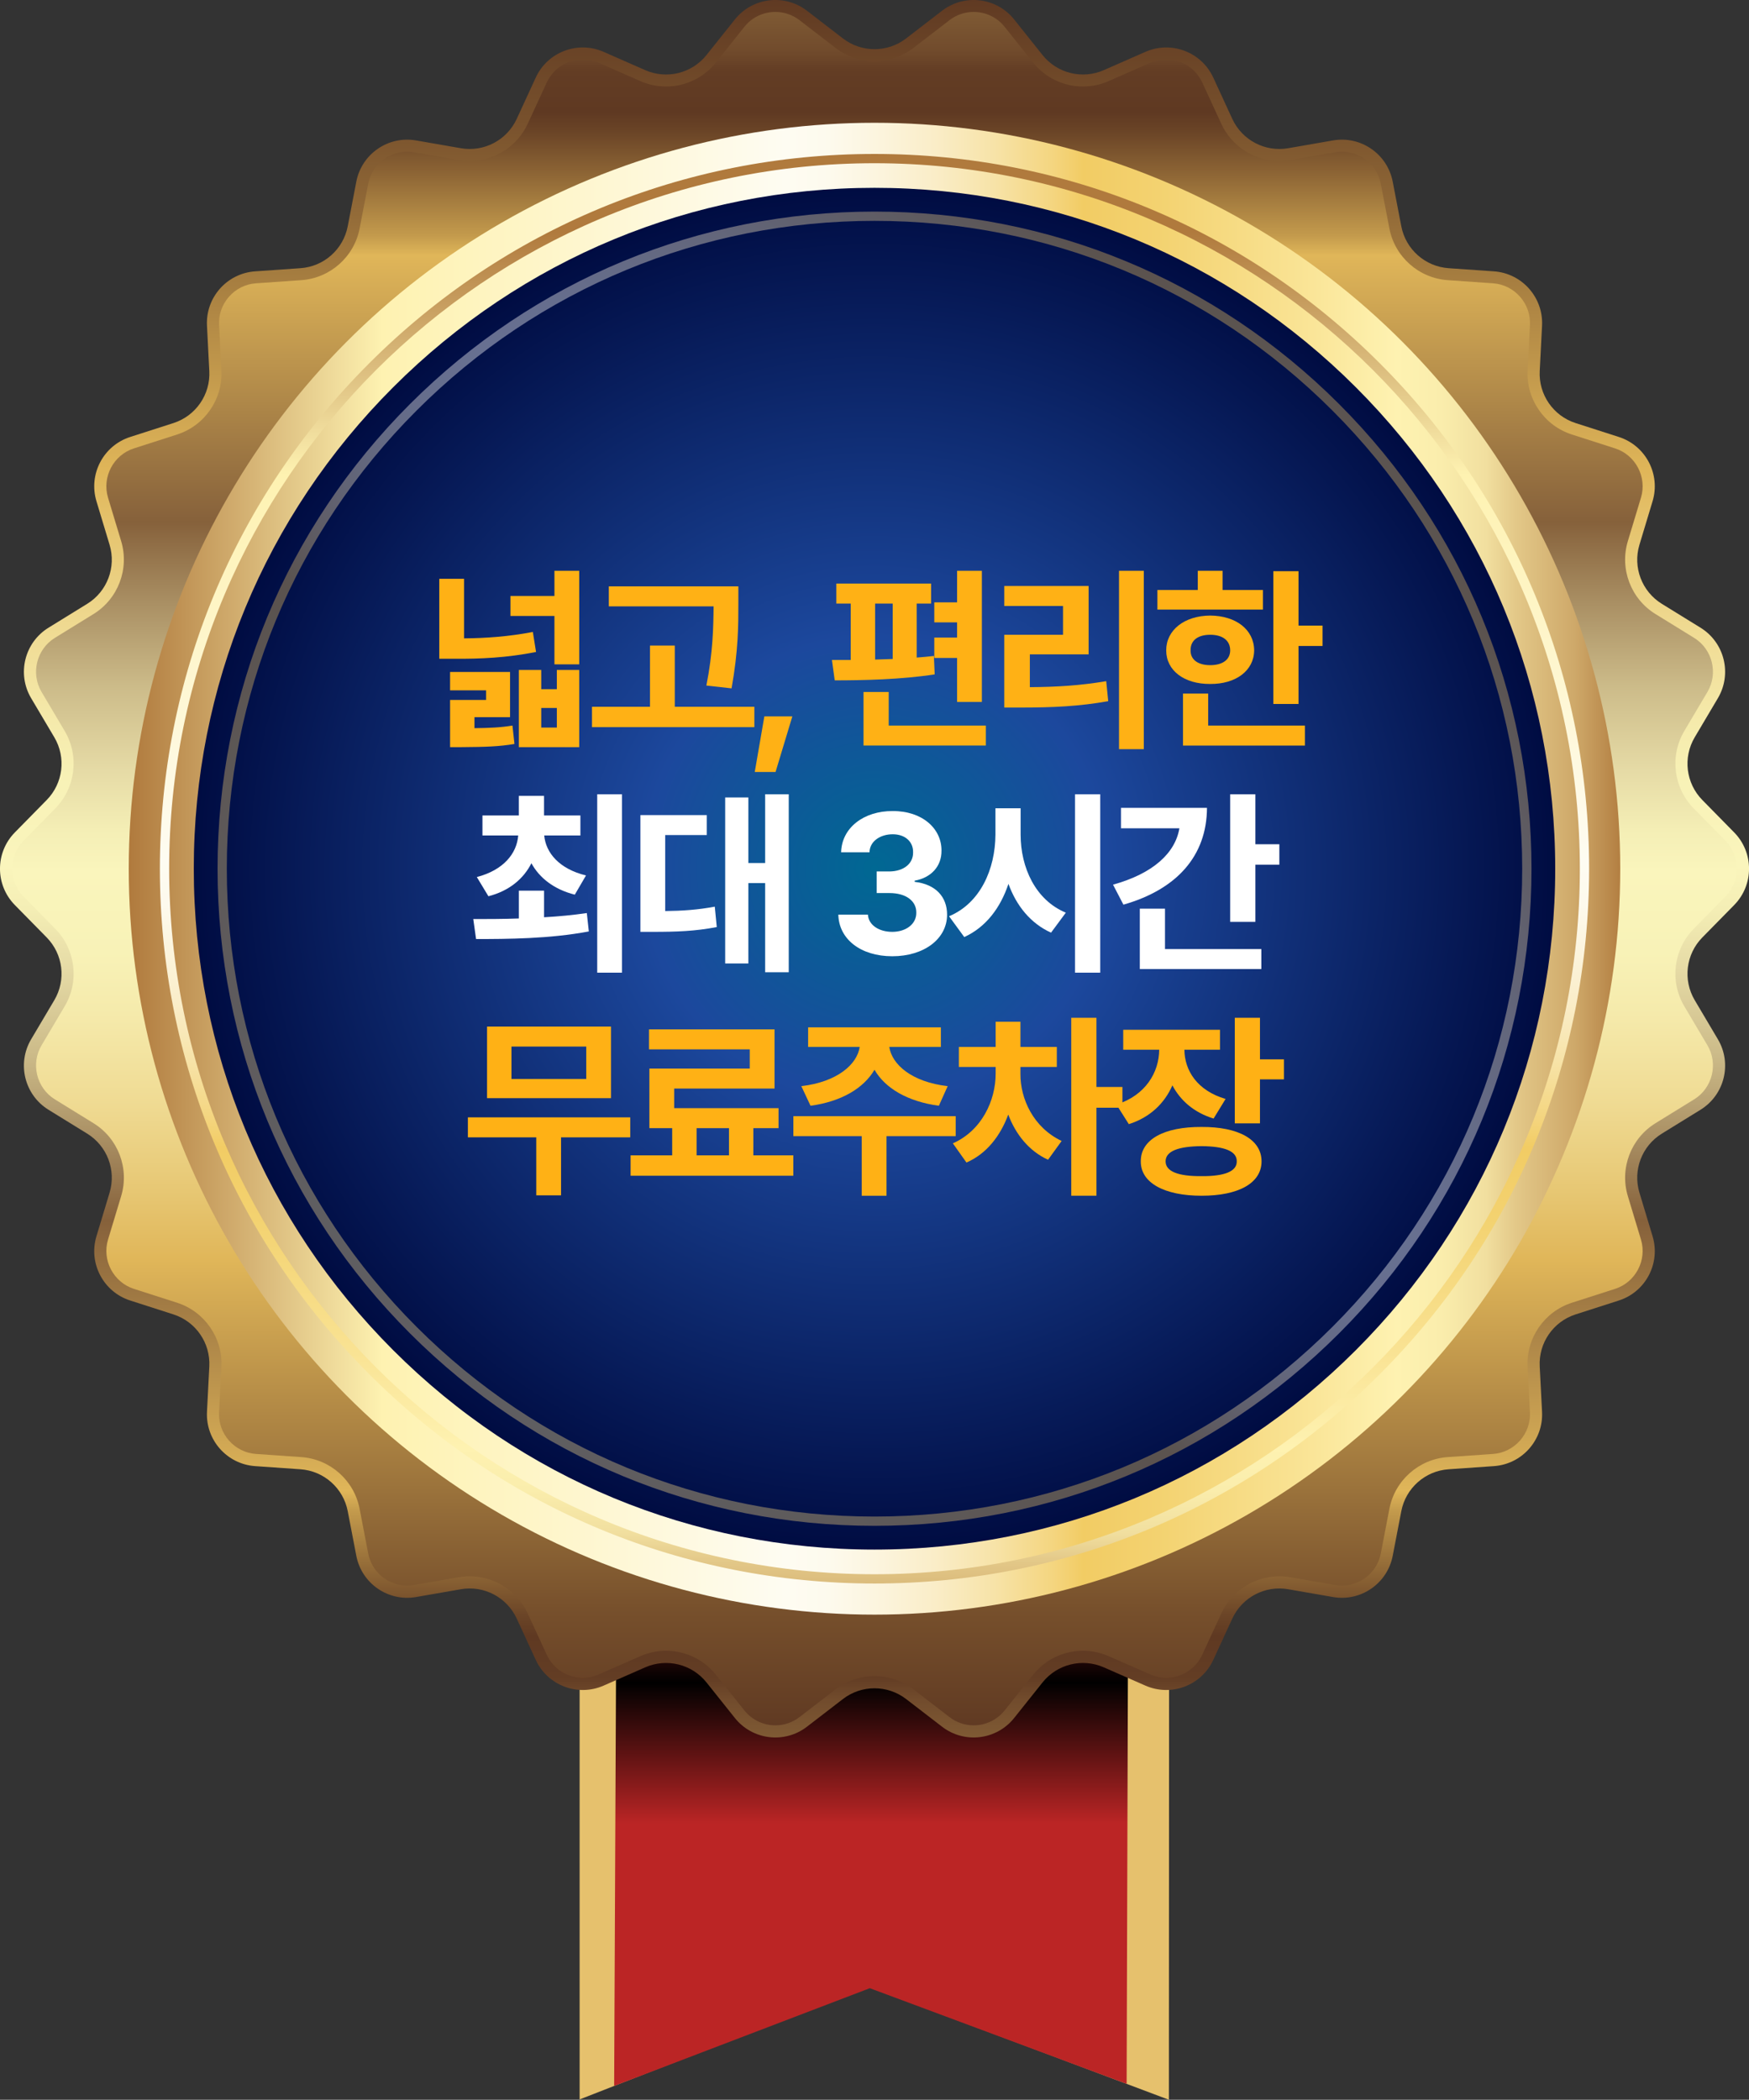
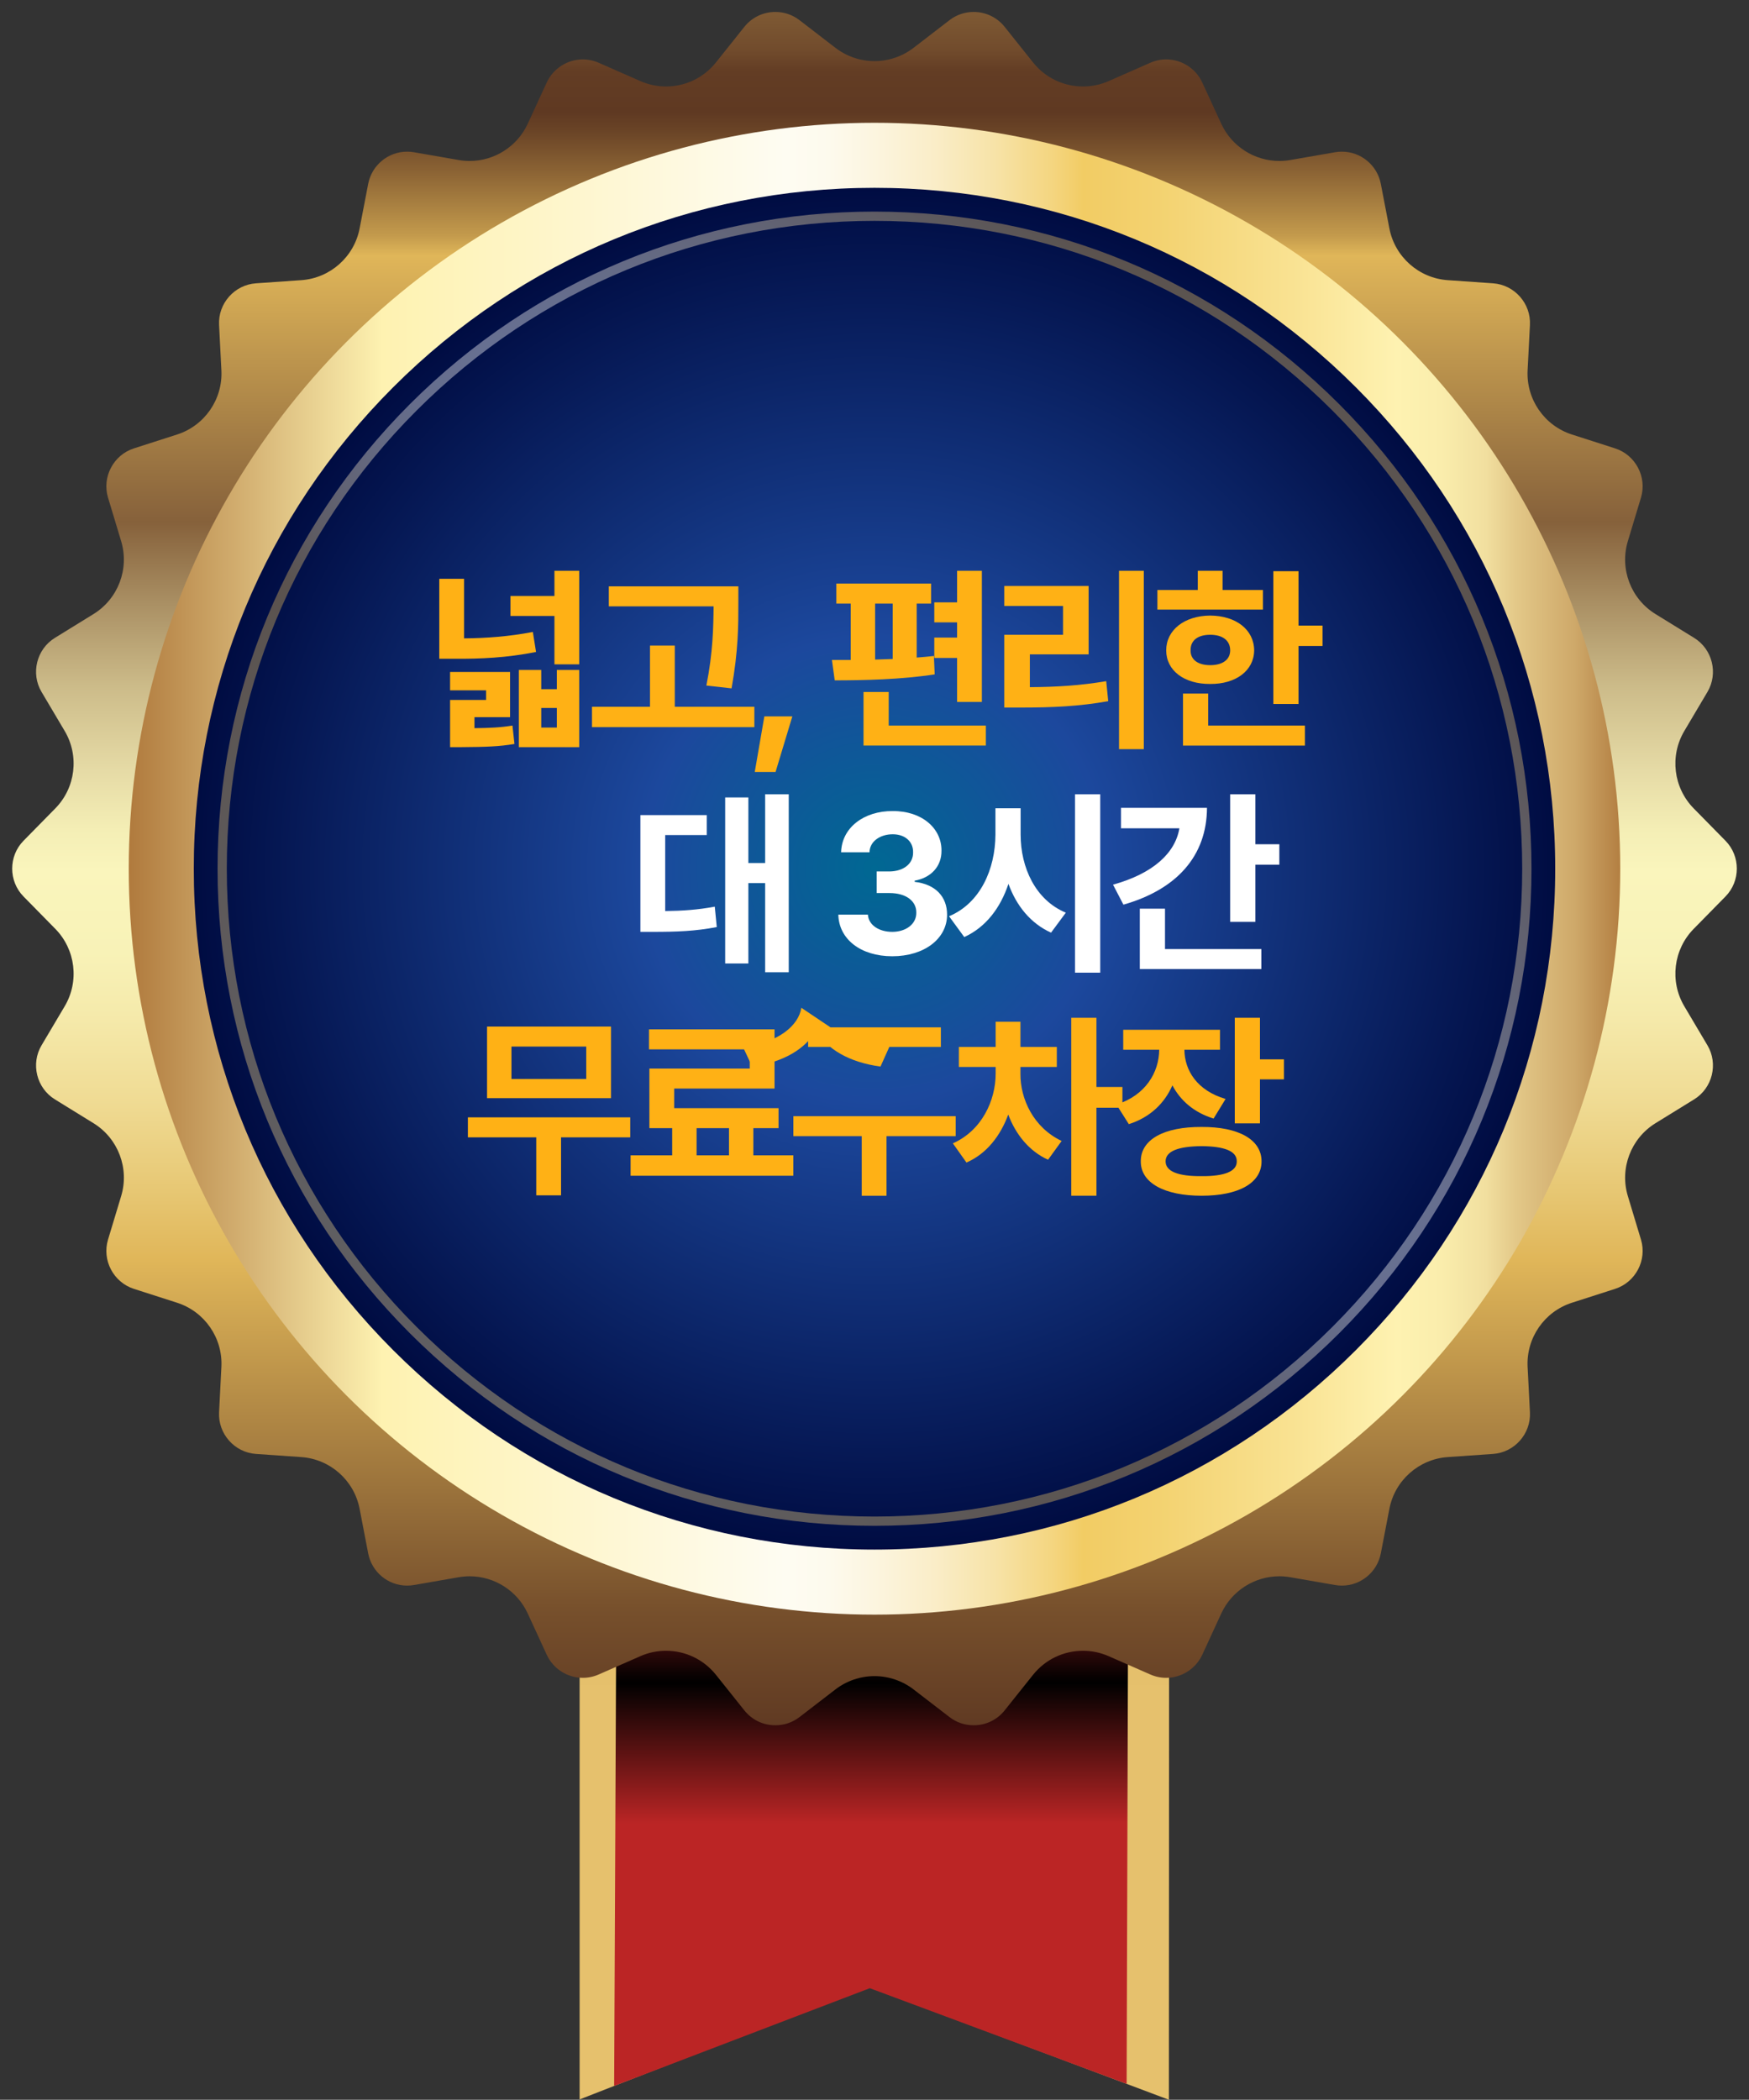
<svg xmlns="http://www.w3.org/2000/svg" xmlns:xlink="http://www.w3.org/1999/xlink" id="_레이어_2" data-name="레이어 2" viewBox="0 0 743.62 892.54">
  <rect x="0" y="0" width="743.62" height="892.54" fill="#333333" stroke="none" />
  <defs>
    <style>
      .cls-1 {
        fill: url(#_무제_그라디언트_114);
      }

      .cls-1, .cls-2, .cls-3, .cls-4, .cls-5, .cls-6, .cls-7, .cls-8, .cls-9, .cls-10 {
        stroke-width: 0px;
      }

      .cls-2 {
        fill: url(#linear-gradient-5);
      }

      .cls-3 {
        fill: #fff;
      }

      .cls-4 {
        fill: url(#linear-gradient);
      }

      .cls-4, .cls-7 {
        fill-rule: evenodd;
      }

      .cls-5 {
        fill: url(#linear-gradient-6);
        opacity: .4;
      }

      .cls-6 {
        fill: url(#linear-gradient-7);
      }

      .cls-7 {
        fill: url(#linear-gradient-2);
      }

      .cls-8 {
        fill: url(#linear-gradient-3);
      }

      .cls-9 {
        fill: url(#linear-gradient-4);
      }

      .cls-10 {
        fill: #ffb115;
      }
    </style>
    <linearGradient id="linear-gradient" x1="-278.36" y1="-1429.95" x2="-278.36" y2="-953.67" gradientTransform="translate(855.04 1419.93) rotate(-.04) scale(1.73 .73)" gradientUnits="userSpaceOnUse">
      <stop offset="0" stop-color="#a47547" />
      <stop offset=".14" stop-color="#f0c577" />
      <stop offset=".14" stop-color="#f0c679" />
      <stop offset=".15" stop-color="#f2cb82" />
      <stop offset=".15" stop-color="#f5d491" />
      <stop offset=".15" stop-color="#fae0a6" />
      <stop offset=".15" stop-color="#ffedbd" />
      <stop offset=".3" stop-color="#f6e9a0" />
      <stop offset=".39" stop-color="#f6e79c" />
      <stop offset=".47" stop-color="#f6e191" />
      <stop offset=".55" stop-color="#f6d980" />
      <stop offset=".82" stop-color="#c0863f" />
      <stop offset=".83" stop-color="#ce9b4f" />
      <stop offset=".85" stop-color="#d8ac5d" />
      <stop offset=".88" stop-color="#e0b866" />
      <stop offset=".91" stop-color="#e4bf6b" />
      <stop offset="1" stop-color="#e6c16d" />
    </linearGradient>
    <linearGradient id="linear-gradient-2" x1="-279.08" y1="-883.69" x2="-278.67" y2="-1430.72" gradientTransform="translate(855.04 1419.93) rotate(-.04) scale(1.73 .73)" gradientUnits="userSpaceOnUse">
      <stop offset="0" stop-color="#bb2525" />
      <stop offset=".15" stop-color="#000" />
      <stop offset=".16" stop-color="#0c0202" />
      <stop offset=".21" stop-color="#541010" />
      <stop offset=".27" stop-color="#911d1d" />
      <stop offset=".31" stop-color="#c02626" />
      <stop offset=".35" stop-color="#e22d2d" />
      <stop offset=".39" stop-color="#f73131" />
      <stop offset=".41" stop-color="#f33" />
      <stop offset=".46" stop-color="#f73131" />
      <stop offset=".52" stop-color="#e42d2d" />
      <stop offset=".61" stop-color="#c32727" />
      <stop offset=".7" stop-color="#961e1e" />
      <stop offset=".74" stop-color="#801a1a" />
      <stop offset=".77" stop-color="#9d1f1f" />
      <stop offset=".81" stop-color="#c02626" />
      <stop offset=".86" stop-color="#dc2c2c" />
      <stop offset=".91" stop-color="#ef2f2f" />
      <stop offset=".95" stop-color="#fb3232" />
      <stop offset="1" stop-color="#f33" />
    </linearGradient>
    <linearGradient id="linear-gradient-3" x1="371.81" y1="-91.12" x2="371.81" y2="792.63" gradientUnits="userSpaceOnUse">
      <stop offset="0" stop-color="#e7c772" />
      <stop offset=".01" stop-color="#eace7f" />
      <stop offset=".04" stop-color="#edd68e" />
      <stop offset=".05" stop-color="#efd993" />
      <stop offset=".1" stop-color="#5f3922" />
      <stop offset=".16" stop-color="#77502c" />
      <stop offset=".26" stop-color="#b48b46" />
      <stop offset=".33" stop-color="#e0b659" />
      <stop offset=".37" stop-color="#e8ca78" />
      <stop offset=".41" stop-color="#f0dc95" />
      <stop offset=".45" stop-color="#f5eaab" />
      <stop offset=".48" stop-color="#f8f2b7" />
      <stop offset=".52" stop-color="#faf5bc" />
      <stop offset=".54" stop-color="#f4eeb5" />
      <stop offset=".57" stop-color="#e5daa5" />
      <stop offset=".61" stop-color="#ccbb89" />
      <stop offset=".65" stop-color="#aa9064" />
      <stop offset=".69" stop-color="#86613b" />
      <stop offset=".82" stop-color="#e0b659" />
      <stop offset=".83" stop-color="#c39a4c" />
      <stop offset=".86" stop-color="#8d6535" />
      <stop offset=".88" stop-color="#6b4527" />
      <stop offset=".89" stop-color="#5f3922" />
      <stop offset=".91" stop-color="#633d24" />
      <stop offset=".92" stop-color="#714b2c" />
      <stop offset=".95" stop-color="#876339" />
      <stop offset=".97" stop-color="#a6834b" />
      <stop offset=".99" stop-color="#cdac63" />
      <stop offset="1" stop-color="#e7c772" />
    </linearGradient>
    <linearGradient id="linear-gradient-4" x1="371.81" y1="823.23" x2="371.81" y2="-48.2" xlink:href="#linear-gradient-3" />
    <linearGradient id="linear-gradient-5" x1="54.74" y1="369.26" x2="688.89" y2="369.26" gradientUnits="userSpaceOnUse">
      <stop offset="0" stop-color="#b07a3d" />
      <stop offset=".17" stop-color="#fef2b1" />
      <stop offset=".3" stop-color="#fef6ce" />
      <stop offset=".44" stop-color="#fefcf2" />
      <stop offset=".47" stop-color="#fdfaed" />
      <stop offset=".5" stop-color="#fcf5df" />
      <stop offset=".54" stop-color="#faedc8" />
      <stop offset=".58" stop-color="#f7e3a8" />
      <stop offset=".62" stop-color="#f4d57f" />
      <stop offset=".64" stop-color="#f2cc64" />
      <stop offset=".69" stop-color="#f3d270" />
      <stop offset=".78" stop-color="#f9e292" />
      <stop offset=".85" stop-color="#fef2b1" />
      <stop offset=".88" stop-color="#faedac" />
      <stop offset=".91" stop-color="#f1df9f" />
      <stop offset=".93" stop-color="#e3c888" />
      <stop offset=".97" stop-color="#cea869" />
      <stop offset="1" stop-color="#b37f42" />
      <stop offset="1" stop-color="#b07a3d" />
    </linearGradient>
    <radialGradient id="_무제_그라디언트_114" data-name="무제 그라디언트 114" cx="371.81" cy="369.26" fx="371.81" fy="369.26" r="289.42" gradientUnits="userSpaceOnUse">
      <stop offset="0" stop-color="#006893" />
      <stop offset=".34" stop-color="#1c489d" />
      <stop offset="1" stop-color="#000c42" />
    </radialGradient>
    <linearGradient id="linear-gradient-6" x1="147.46" y1="597.29" x2="636.78" y2="99.95" gradientUnits="userSpaceOnUse">
      <stop offset="0" stop-color="#efd993" />
      <stop offset=".33" stop-color="#e0b659" />
      <stop offset=".34" stop-color="#e2bc67" />
      <stop offset=".37" stop-color="#ebd095" />
      <stop offset=".4" stop-color="#f2e1bb" />
      <stop offset=".43" stop-color="#f7eed8" />
      <stop offset=".46" stop-color="#fbf7ee" />
      <stop offset=".49" stop-color="#fefdfa" />
      <stop offset=".52" stop-color="#fff" />
      <stop offset=".56" stop-color="#fdfbf8" />
      <stop offset=".61" stop-color="#faf3e4" />
      <stop offset=".67" stop-color="#f4e5c5" />
      <stop offset=".73" stop-color="#ecd299" />
      <stop offset=".81" stop-color="#e1ba62" />
      <stop offset=".82" stop-color="#e0b659" />
      <stop offset=".9" stop-color="#e3be65" />
      <stop offset="1" stop-color="#e7c772" />
    </linearGradient>
    <linearGradient id="linear-gradient-7" x1="371.81" y1="98.61" x2="371.81" y2="706.28" xlink:href="#linear-gradient-5" />
  </defs>
  <g id="Layer_1" data-name="Layer 1">
    <g>
      <polygon class="cls-4" points="246.43 439.98 246.44 892.4 369.12 844.46 496.97 892.54 497.2 407.25 246.43 439.98" />
      <polygon class="cls-7" points="263.14 437.8 261.12 886.66 369.81 845.12 479.01 885.78 480.47 409.43 263.14 437.8" />
    </g>
    <g>
-       <path class="cls-8" d="M385.24,16.34l15.31-11.78c9.52-7.32,23.15-5.67,30.64,3.72l12.05,15.1c6.23,7.81,16.93,10.44,26.07,6.43l17.68-7.77c10.99-4.83,23.83.04,28.86,10.94l8.08,17.54c4.18,9.07,13.94,14.19,23.78,12.48l19.03-3.31c11.83-2.06,23.13,5.74,25.4,17.53l3.65,18.97c1.89,9.81,10.14,17.11,20.1,17.81l19.27,1.34c11.98.83,21.08,11.11,20.47,23.1l-.99,19.29c-.51,9.97,5.75,19.04,15.25,22.1l18.39,5.91c11.43,3.67,17.81,15.83,14.34,27.33l-5.58,18.49c-2.89,9.56,1.02,19.86,9.52,25.11l16.44,10.14c10.22,6.3,13.51,19.63,7.39,29.97l-9.85,16.62c-5.09,8.59-3.76,19.53,3.24,26.66l13.54,13.78c8.42,8.57,8.42,22.3,0,30.86l-13.54,13.78c-7,7.12-8.33,18.06-3.24,26.66l9.85,16.62c6.12,10.33,2.83,23.66-7.39,29.97l-16.44,10.14c-8.5,5.24-12.41,15.55-9.52,25.11l5.58,18.49c3.47,11.5-2.91,23.65-14.34,27.33l-18.39,5.91c-9.51,3.06-15.77,12.13-15.25,22.1l.99,19.29c.62,11.99-8.49,22.27-20.47,23.1l-19.27,1.34c-9.96.69-18.21,8-20.1,17.81l-3.65,18.97c-2.27,11.79-13.57,19.59-25.4,17.53l-19.03-3.31c-9.84-1.71-19.6,3.41-23.78,12.48l-8.08,17.54c-5.03,10.91-17.86,15.77-28.86,10.94l-17.68-7.77c-9.14-4.02-19.84-1.38-26.07,6.43l-12.05,15.1c-7.49,9.39-21.12,11.04-30.64,3.72l-15.31-11.78c-7.92-6.09-18.94-6.09-26.85,0l-15.31,11.78c-9.52,7.32-23.15,5.67-30.64-3.72l-12.05-15.1c-6.23-7.81-16.93-10.44-26.07-6.43l-17.68,7.77c-10.99,4.83-23.83-.04-28.86-10.94l-8.08-17.54c-4.18-9.07-13.94-14.19-23.78-12.48l-19.03,3.31c-11.83,2.06-23.13-5.74-25.4-17.53l-3.65-18.97c-1.89-9.81-10.14-17.11-20.1-17.81l-19.27-1.34c-11.98-.83-21.08-11.11-20.47-23.1l.99-19.29c.51-9.97-5.75-19.04-15.25-22.1l-18.39-5.91c-11.43-3.67-17.81-15.83-14.34-27.33l5.58-18.49c2.89-9.56-1.02-19.86-9.52-25.11l-16.44-10.14c-10.22-6.3-13.51-19.63-7.39-29.97l9.85-16.62c5.09-8.59,3.76-19.53-3.24-26.66l-13.54-13.78c-8.42-8.57-8.42-22.3,0-30.86l13.54-13.78c7-7.12,8.33-18.06,3.24-26.66l-9.85-16.62c-6.12-10.33-2.83-23.66,7.39-29.97l16.44-10.14c8.5-5.24,12.41-15.55,9.52-25.11l-5.58-18.49c-3.47-11.5,2.91-23.65,14.34-27.33l18.39-5.91c9.51-3.06,15.77-12.13,15.25-22.1l-.99-19.29c-.62-11.99,8.49-22.27,20.47-23.1l19.27-1.34c9.96-.69,18.21-8,20.1-17.81l3.65-18.97c2.27-11.79,13.57-19.59,25.4-17.53l19.03,3.31c9.84,1.71,19.6-3.41,23.78-12.48l8.08-17.54c5.03-10.91,17.86-15.77,28.86-10.94l17.68,7.77c9.14,4.02,19.84,1.38,26.07-6.43l12.05-15.1c7.49-9.39,21.12-11.04,30.64-3.72l15.31,11.78c7.92,6.09,18.94,6.09,26.85,0Z" />
      <path class="cls-9" d="M413.96,733.37c-3.74,0-7.3-1.21-10.27-3.5l-15.31-11.78c-4.72-3.63-10.61-5.63-16.57-5.63s-11.84,2-16.57,5.63l-15.31,11.78c-2.98,2.29-6.53,3.5-10.27,3.5-5.17,0-9.98-2.31-13.2-6.35l-12.05-15.1c-5.19-6.5-12.93-10.23-21.25-10.23-3.78,0-7.45.77-10.92,2.3l-17.68,7.77c-2.16.95-4.44,1.43-6.78,1.43-6.57,0-12.59-3.85-15.33-9.82l-8.08-17.54c-4.42-9.6-14.11-15.8-24.67-15.8-1.56,0-3.13.14-4.67.4l-19.03,3.31c-.97.17-1.95.25-2.92.25-8.06,0-15.02-5.75-16.54-13.69l-3.65-18.97c-2.33-12.08-12.52-21.12-24.8-21.97l-19.27-1.34c-9.12-.63-16.15-8.57-15.68-17.7l.99-19.29c.63-12.29-7.11-23.5-18.82-27.27l-18.39-5.91c-8.7-2.8-13.63-12.19-10.99-20.94l5.58-18.49c3.56-11.78-1.27-24.52-11.75-30.98l-16.44-10.14c-7.78-4.8-10.32-15.1-5.66-22.96l9.85-16.62c6.27-10.59,4.63-24.11-3.99-32.89l-13.54-13.78c-6.4-6.52-6.4-17.13,0-23.65l13.54-13.78c8.62-8.78,10.26-22.3,3.99-32.89l-9.85-16.62c-4.66-7.86-2.12-18.16,5.66-22.96l16.44-10.14c10.47-6.46,15.3-19.2,11.75-30.98l-5.58-18.49c-2.64-8.75,2.29-18.14,10.99-20.94l18.39-5.91c11.71-3.77,19.45-14.98,18.82-27.27l-.99-19.29c-.47-9.13,6.56-17.07,15.68-17.7l19.27-1.34c12.27-.85,22.47-9.89,24.8-21.97l3.65-18.97c1.53-7.93,8.48-13.69,16.54-13.69.97,0,1.95.08,2.92.25l19.03,3.31c1.54.27,3.11.4,4.67.4,10.56,0,20.24-6.2,24.67-15.8l8.08-17.54c2.75-5.96,8.77-9.82,15.33-9.82,2.34,0,4.62.48,6.78,1.43l17.68,7.77c3.47,1.52,7.14,2.3,10.92,2.3,8.32,0,16.06-3.73,21.25-10.23l12.05-15.1c3.22-4.04,8.03-6.35,13.2-6.35,3.74,0,7.3,1.21,10.27,3.5l15.31,11.78c4.72,3.63,10.61,5.63,16.57,5.63s11.84-2,16.57-5.63l15.31-11.78c2.98-2.29,6.53-3.5,10.27-3.5,5.17,0,9.98,2.31,13.2,6.35l12.05,15.1c5.19,6.5,12.93,10.23,21.25,10.23,3.78,0,7.45-.77,10.92-2.3l17.68-7.77c2.16-.95,4.44-1.43,6.78-1.43,6.57,0,12.59,3.85,15.33,9.82l8.08,17.54c4.42,9.6,14.11,15.8,24.67,15.8,1.56,0,3.13-.14,4.67-.4l19.03-3.31c.97-.17,1.95-.25,2.92-.25,8.06,0,15.02,5.76,16.54,13.69l3.65,18.97c2.33,12.08,12.52,21.12,24.8,21.97l19.27,1.34c9.12.63,16.15,8.57,15.68,17.7l-.99,19.29c-.63,12.29,7.11,23.5,18.82,27.27l18.39,5.91c8.7,2.8,13.63,12.19,10.99,20.94l-5.58,18.49c-3.56,11.78,1.27,24.52,11.75,30.98l16.44,10.14c7.78,4.8,10.32,15.1,5.66,22.96l-9.85,16.62c-6.27,10.59-4.63,24.11,3.99,32.89l13.54,13.78c6.4,6.52,6.4,17.13,0,23.65l-13.54,13.78c-8.62,8.78-10.26,22.3-3.99,32.89l9.85,16.62c4.66,7.86,2.12,18.16-5.66,22.96l-16.44,10.14c-10.47,6.46-15.3,19.2-11.75,30.98l5.58,18.49c2.64,8.75-2.29,18.14-10.99,20.94l-18.39,5.91c-11.71,3.77-19.45,14.98-18.82,27.27l.99,19.29c.47,9.13-6.56,17.07-15.68,17.7l-19.27,1.34c-12.27.85-22.47,9.89-24.8,21.97l-3.65,18.97c-1.53,7.93-8.48,13.69-16.54,13.69-.97,0-1.95-.08-2.92-.25l-19.03-3.31c-1.54-.27-3.11-.4-4.67-.4-10.56,0-20.24,6.2-24.67,15.8l-8.08,17.54c-2.75,5.96-8.77,9.82-15.33,9.82-2.34,0-4.61-.48-6.78-1.43l-17.68-7.77c-3.47-1.52-7.14-2.3-10.92-2.3-8.32,0-16.06,3.73-21.25,10.23l-12.05,15.1c-3.22,4.04-8.03,6.35-13.2,6.35Z" />
      <circle class="cls-2" cx="371.81" cy="369.26" r="317.07" />
      <path class="cls-1" d="M371.81,658.68c-77.31,0-149.98-30.1-204.65-84.77-54.66-54.66-84.77-127.34-84.77-204.65s30.1-149.98,84.77-204.65c54.66-54.66,127.34-84.77,204.65-84.77s149.98,30.1,204.65,84.77c54.66,54.66,84.77,127.34,84.77,204.65s-30.1,149.98-84.77,204.65c-54.66,54.66-127.34,84.77-204.65,84.77Z" />
      <path class="cls-5" d="M569.33,171.75c-52.76-52.76-122.9-81.81-197.51-81.81s-144.76,29.06-197.51,81.81c-52.76,52.76-81.81,122.9-81.81,197.51s29.06,144.76,81.81,197.51c52.76,52.76,122.9,81.81,197.51,81.81s144.76-29.06,197.51-81.81c52.76-52.76,81.81-122.9,81.81-197.51s-29.06-144.76-81.81-197.51ZM371.81,644.64c-73.56,0-142.71-28.64-194.72-80.66-52.01-52.01-80.66-121.17-80.66-194.72s28.64-142.71,80.66-194.72c52.01-52.01,121.17-80.66,194.72-80.66s142.71,28.64,194.72,80.66c52.01,52.01,80.66,121.17,80.66,194.72s-28.64,142.71-80.66,194.72c-52.01,52.01-121.17,80.66-194.72,80.66Z" />
-       <path class="cls-6" d="M371.81,673.1c-81.16,0-157.46-31.6-214.84-88.99-57.39-57.39-88.99-133.69-88.99-214.84s31.6-157.46,88.99-214.84c57.39-57.39,133.69-88.99,214.84-88.99s157.46,31.6,214.84,88.99c57.39,57.39,88.99,133.69,88.99,214.84s-31.6,157.46-88.99,214.84c-57.39,57.39-133.69,88.99-214.84,88.99ZM371.81,69.38c-165.36,0-299.89,134.53-299.89,299.89s134.53,299.89,299.89,299.89,299.89-134.53,299.89-299.89S537.17,69.38,371.81,69.38Z" />
    </g>
    <g>
      <path class="cls-10" d="M197.31,271.35c9.35-.08,18.96-.76,29.24-2.72l1.36,8.5c-12.41,2.47-23.72,2.98-34.85,2.89h-6.29v-34h10.54v25.33ZM191.36,297.53h15.3v-4.08h-15.3v-7.82h25.5v19.21h-15.13v4.68c6.63-.09,10.97-.26,16.15-1.11l.85,7.82c-6.63,1.11-12.07,1.28-22.78,1.36h-4.59v-20.06ZM217.03,253.33h18.7v-10.71h10.54v39.78h-10.54v-20.57h-18.7v-8.5ZM220.6,284.78h9.52v8.16h6.63v-8.16h9.52v32.81h-25.67v-32.81ZM236.75,309.26v-8.33h-6.63v8.33h6.63Z" />
      <path class="cls-10" d="M251.71,300.42h24.65v-26.01h10.54v26.01h33.83v8.67h-69.03v-8.67ZM313.93,256.39c0,9.44,0,20.06-2.89,36.21l-10.71-1.19c2.81-14.2,2.98-24.74,3.06-33.66h-44.54v-8.5h55.08v7.14Z" />
      <path class="cls-10" d="M329.74,328.14h-8.84l4.08-23.63h11.9l-7.14,23.63Z" />
      <path class="cls-10" d="M361.7,280.53v-23.97h-6.12v-8.5h40.29v8.5h-6.12v22.95c2.47-.17,4.93-.43,7.31-.68l.34,7.82c-14.03,2.21-30.6,2.55-42.5,2.55l-1.19-8.67h7.99ZM367.14,294.13h10.71v14.28h41.31v8.5h-52.02v-22.78ZM379.55,280.11v-23.55h-7.48v23.8l7.48-.25ZM417.46,298.38h-10.54v-18.7h-9.69v-8.67h9.69v-6.46h-9.69v-8.5h9.69v-13.43h10.54v55.76Z" />
      <path class="cls-10" d="M426.98,269.82h24.99v-12.24h-24.99v-8.5h35.87v29.07h-24.99v13.94c11.56-.08,21.34-.68,32.47-2.55l.85,8.5c-12.33,2.21-23.55,2.72-37.4,2.72h-6.8v-30.94ZM486.31,318.45h-10.54v-75.83h10.54v75.83Z" />
      <path class="cls-10" d="M492.09,250.78h17.17v-8.16h10.54v8.16h17.17v8.33h-44.88v-8.33ZM514.53,261.66c10.97.08,18.62,5.95,18.7,14.79-.08,8.59-7.74,14.37-18.7,14.28-11.05.08-18.7-5.7-18.7-14.28s7.65-14.71,18.7-14.79ZM502.97,294.81h10.71v13.6h41.14v8.5h-51.85v-22.1ZM514.53,282.74c5.1,0,8.5-2.21,8.5-6.29,0-4.34-3.4-6.63-8.5-6.63s-8.42,2.3-8.33,6.63c-.08,4.08,3.32,6.29,8.33,6.29ZM552.1,265.91h10.2v8.67h-10.2v24.65h-10.71v-56.44h10.71v23.12Z" />
-       <path class="cls-3" d="M231.31,389.9c6.21-.34,12.41-.94,18.19-1.79l.85,7.82c-16.75,3.15-34.68,3.23-47.94,3.23l-1.19-8.5c5.61,0,12.33,0,19.38-.25v-11.82h10.71v11.31ZM220.34,355.13h-15.22v-8.5h15.47v-8.33h10.71v8.33h15.47v8.5h-15.39c.68,7.31,6.29,14.2,17.77,17l-4.76,8.16c-8.84-2.21-15.05-7.14-18.45-13.35-3.32,6.55-9.35,11.73-18.28,14.03l-4.93-8.16c11.39-2.98,17-10.03,17.6-17.68ZM253.92,337.62h10.54v75.83h-10.54v-75.83Z" />
      <path class="cls-3" d="M272.28,346.46h28.22v8.5h-17.68v32.3c7.31-.08,13.77-.51,21.08-1.87l.85,8.67c-9.27,1.79-17.26,2.04-27.2,2.04h-5.27v-49.64ZM335.35,413.28h-10.03v-37.91h-7.14v34.17h-9.86v-70.56h9.86v27.88h7.14v-29.24h10.03v75.66Z" />
      <path class="cls-3" d="M356.43,388.79h12.58c.26,4.34,4.59,7.31,10.37,7.31s10.29-3.31,10.2-8.16c.08-4.85-4.25-8.33-11.39-8.33h-5.44v-9.18h5.44c6.04-.08,10.12-3.31,10.03-8.16.08-4.51-3.4-7.65-8.67-7.65s-9.78,2.98-9.86,7.65h-12.07c.25-10.37,9.61-17.6,21.93-17.51,12.5-.08,20.83,7.4,20.74,16.83.08,6.8-4.59,11.56-11.39,12.75v.51c8.93,1.02,13.77,6.38,13.77,13.94,0,10.29-9.78,17.68-23.29,17.68s-22.7-7.31-22.95-17.68Z" />
      <path class="cls-3" d="M453.16,387.94l-6.29,8.5c-8.67-3.91-14.71-11.39-18.11-20.74-3.4,10.2-9.61,18.45-18.79,22.61l-6.46-8.84c13.26-5.53,19.64-19.98,19.72-34.68v-11.22h10.71v11.22c0,13.94,6.29,27.8,19.21,33.15ZM457.07,337.62h10.71v75.83h-10.71v-75.83Z" />
      <path class="cls-3" d="M501.44,352.07h-24.82v-8.67h36.55c-.08,20.4-12.84,34.68-35.53,41.14l-4.42-8.5c16.92-4.68,26.44-13.35,28.22-23.97ZM484.61,386.24h10.71v17.17h40.97v8.5h-51.68v-25.67ZM533.74,358.87h10.2v8.67h-10.2v24.31h-10.71v-54.23h10.71v21.25Z" />
      <path class="cls-10" d="M267.95,483.45h-29.41v24.65h-10.54v-24.65h-29.07v-8.5h69.03v8.5ZM207.08,436.36h52.7v30.43h-52.7v-30.43ZM249.25,458.63v-13.77h-31.79v13.77h31.79Z" />
      <path class="cls-10" d="M337.31,499.77h-69.2v-8.67h17.68v-11.56h-9.69v-25.33h42.67v-8.16h-42.84v-8.5h53.38v25.16h-42.67v8.33h44.37v8.5h-10.71v11.56h17v8.67ZM309.94,491.1v-11.56h-13.77v11.56h13.77Z" />
-       <path class="cls-10" d="M406.33,482.94h-29.41v25.33h-10.54v-25.33h-29.07v-8.5h69.03v8.5ZM365.52,445.03h-21.93v-8.33h56.44v8.33h-21.93c1.11,7.4,9.44,14.88,24.82,16.66l-3.74,8.33c-13.35-1.79-22.87-7.48-27.37-15.3-4.59,7.82-14.03,13.52-27.2,15.3l-3.91-8.33c15.3-1.79,23.72-9.27,24.82-16.66Z" />
+       <path class="cls-10" d="M406.33,482.94h-29.41v25.33h-10.54v-25.33h-29.07v-8.5h69.03v8.5ZM365.52,445.03h-21.93v-8.33h56.44v8.33h-21.93l-3.74,8.33c-13.35-1.79-22.87-7.48-27.37-15.3-4.59,7.82-14.03,13.52-27.2,15.3l-3.91-8.33c15.3-1.79,23.72-9.27,24.82-16.66Z" />
      <path class="cls-10" d="M451.38,484.98l-5.78,7.99c-8.08-3.66-13.77-10.8-16.92-19.21-3.32,9.01-9.18,16.66-17.77,20.4l-5.78-8.16c12.33-5.44,18.19-18.28,18.19-29.58v-2.89h-15.64v-8.5h15.64v-10.71h10.54v10.71h15.47v8.5h-15.47v2.89c-.08,10.71,5.53,22.87,17.51,28.56ZM455.46,432.62h10.71v29.41h11.05v8.84h-11.05v37.4h-10.71v-75.66Z" />
      <path class="cls-10" d="M518.7,446.22h-15.13c.08,8.76,5.36,17.34,17.51,20.91l-5.1,8.33c-8.33-2.55-14.11-7.65-17.51-14.11-3.32,7.57-9.44,13.6-18.53,16.49l-5.27-8.33c12.41-3.91,18.11-13.69,18.19-23.29h-15.3v-8.5h41.14v8.5ZM510.87,479.03c15.73-.08,25.5,5.36,25.5,14.62s-9.78,14.62-25.5,14.62-25.93-5.44-25.84-14.62c-.08-9.27,9.86-14.71,25.84-14.62ZM510.87,499.94c9.78.08,15.05-2.04,14.96-6.29.08-4.33-5.19-6.38-14.96-6.46-9.86.08-15.3,2.13-15.3,6.46s5.44,6.38,15.3,6.29ZM524.99,432.62h10.71v17.68h10.2v8.5h-10.2v18.7h-10.71v-44.88Z" />
    </g>
  </g>
</svg>